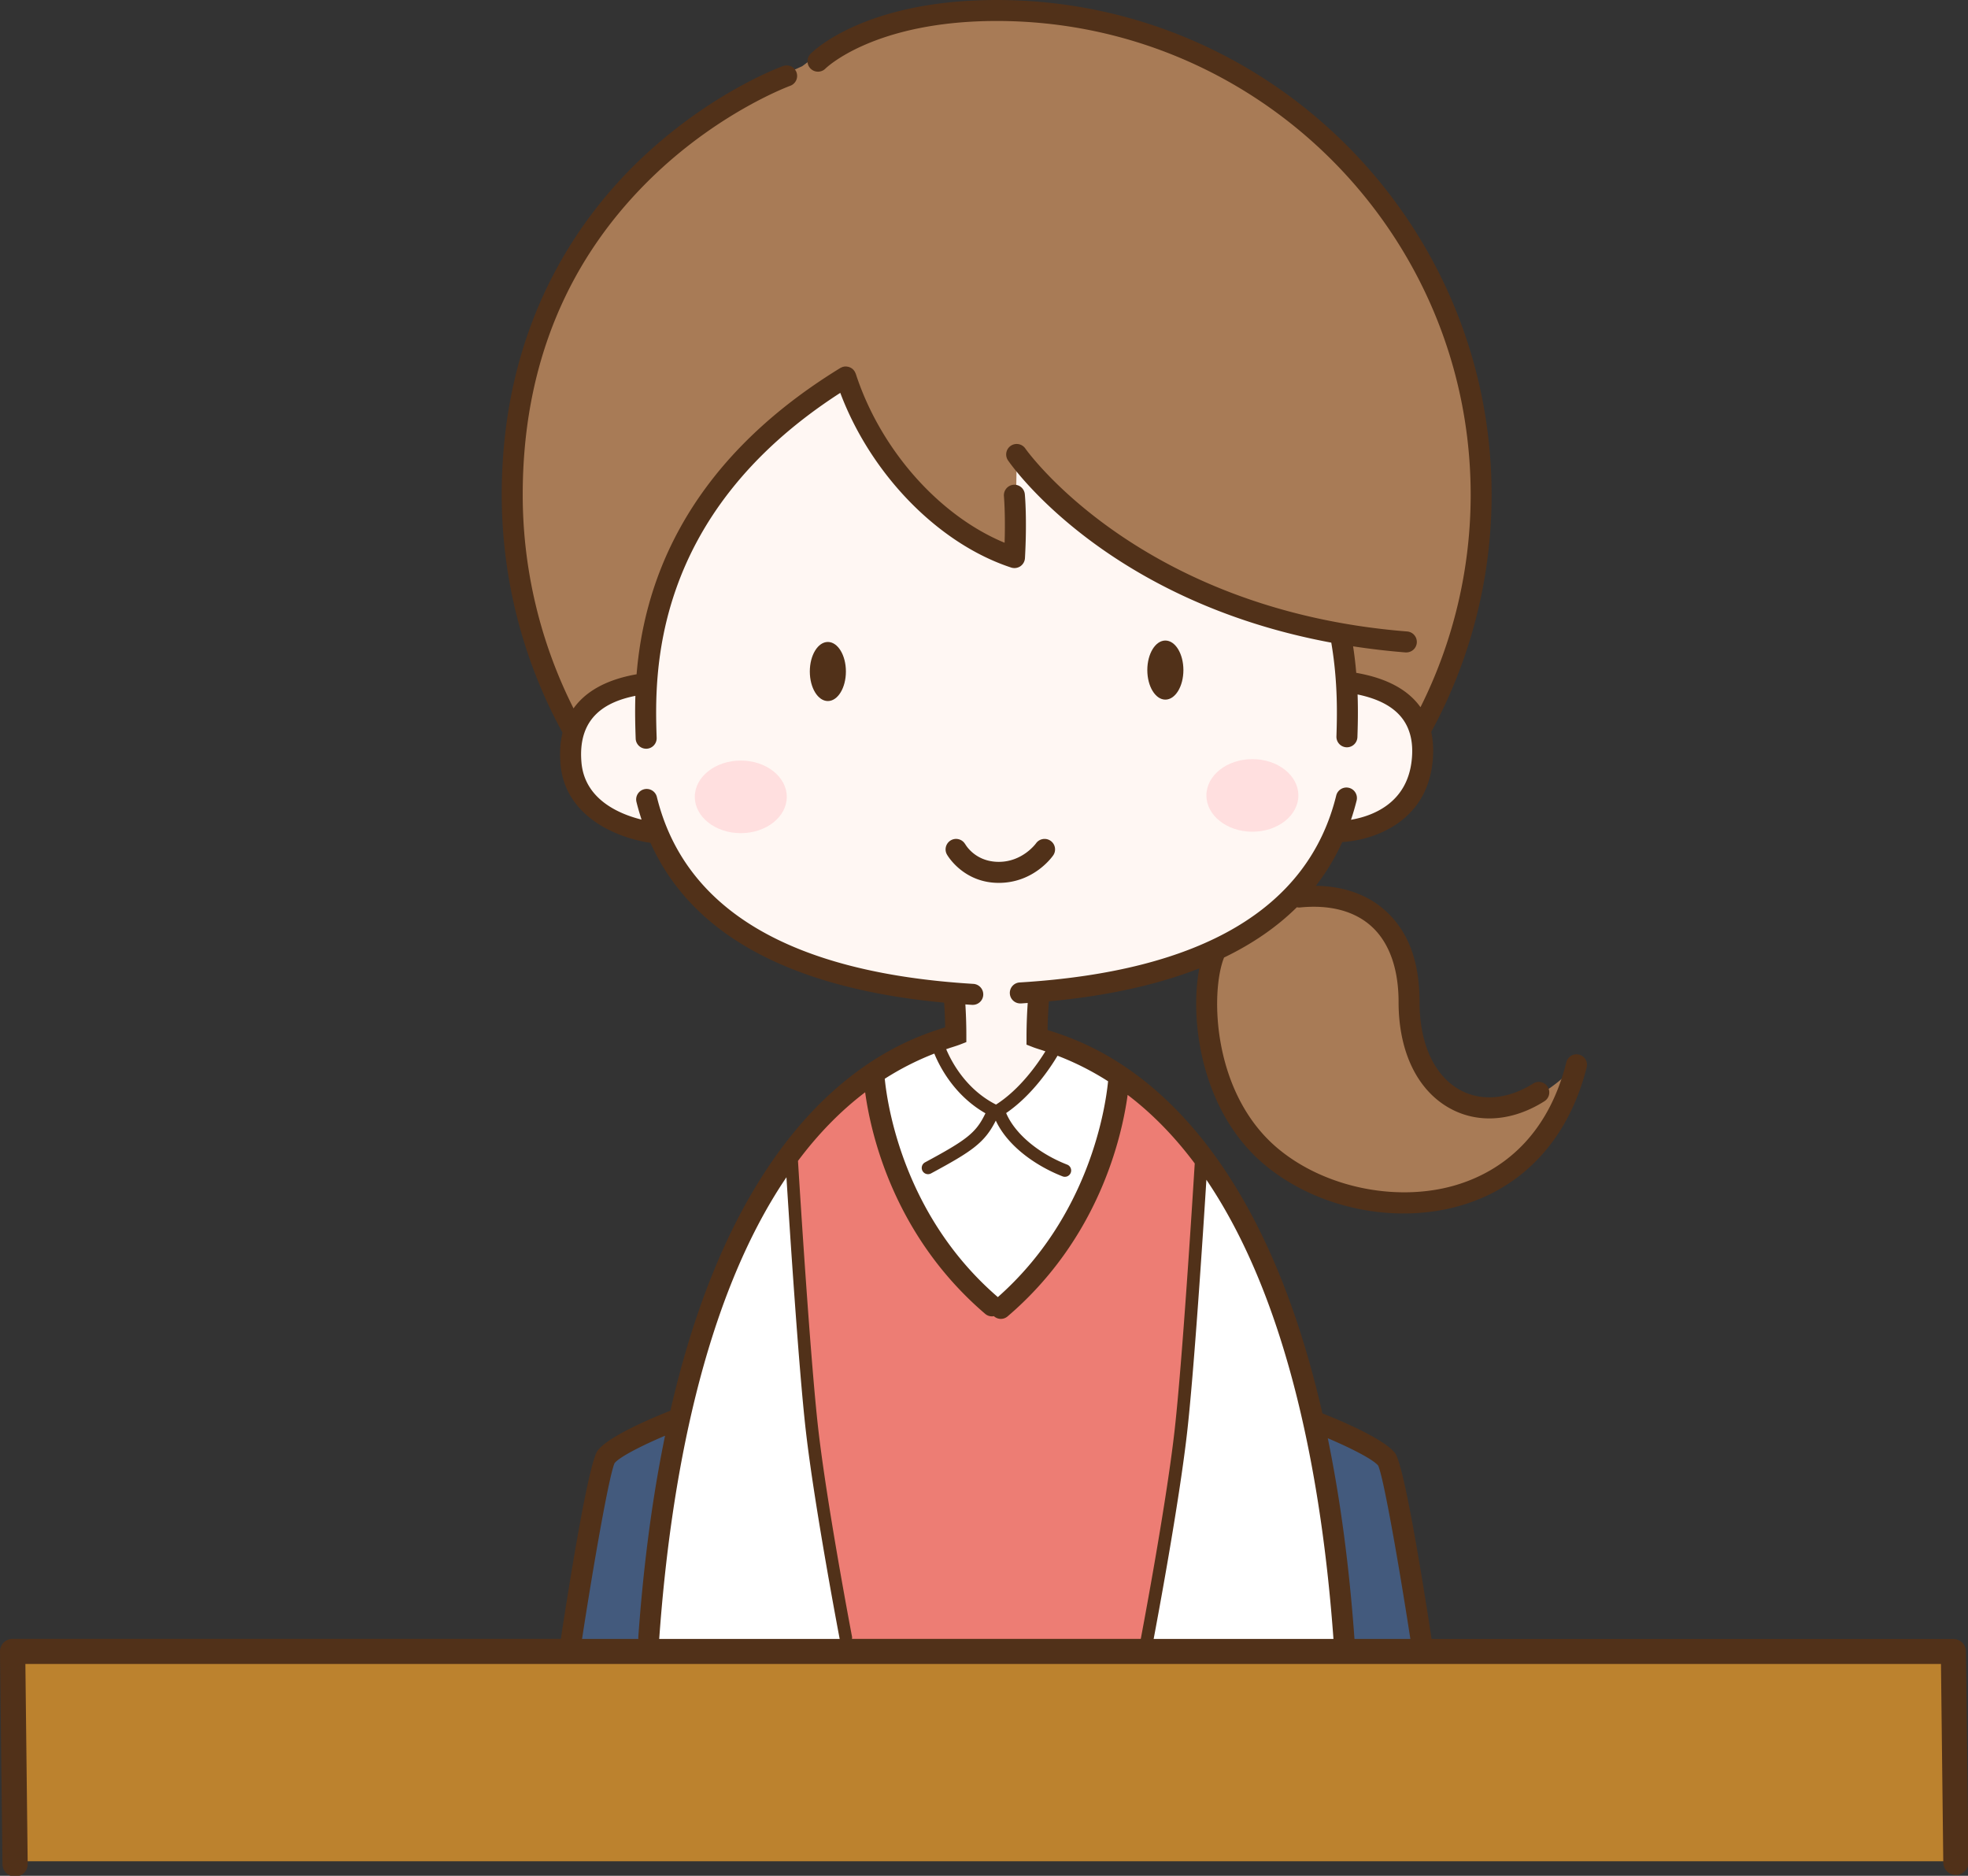
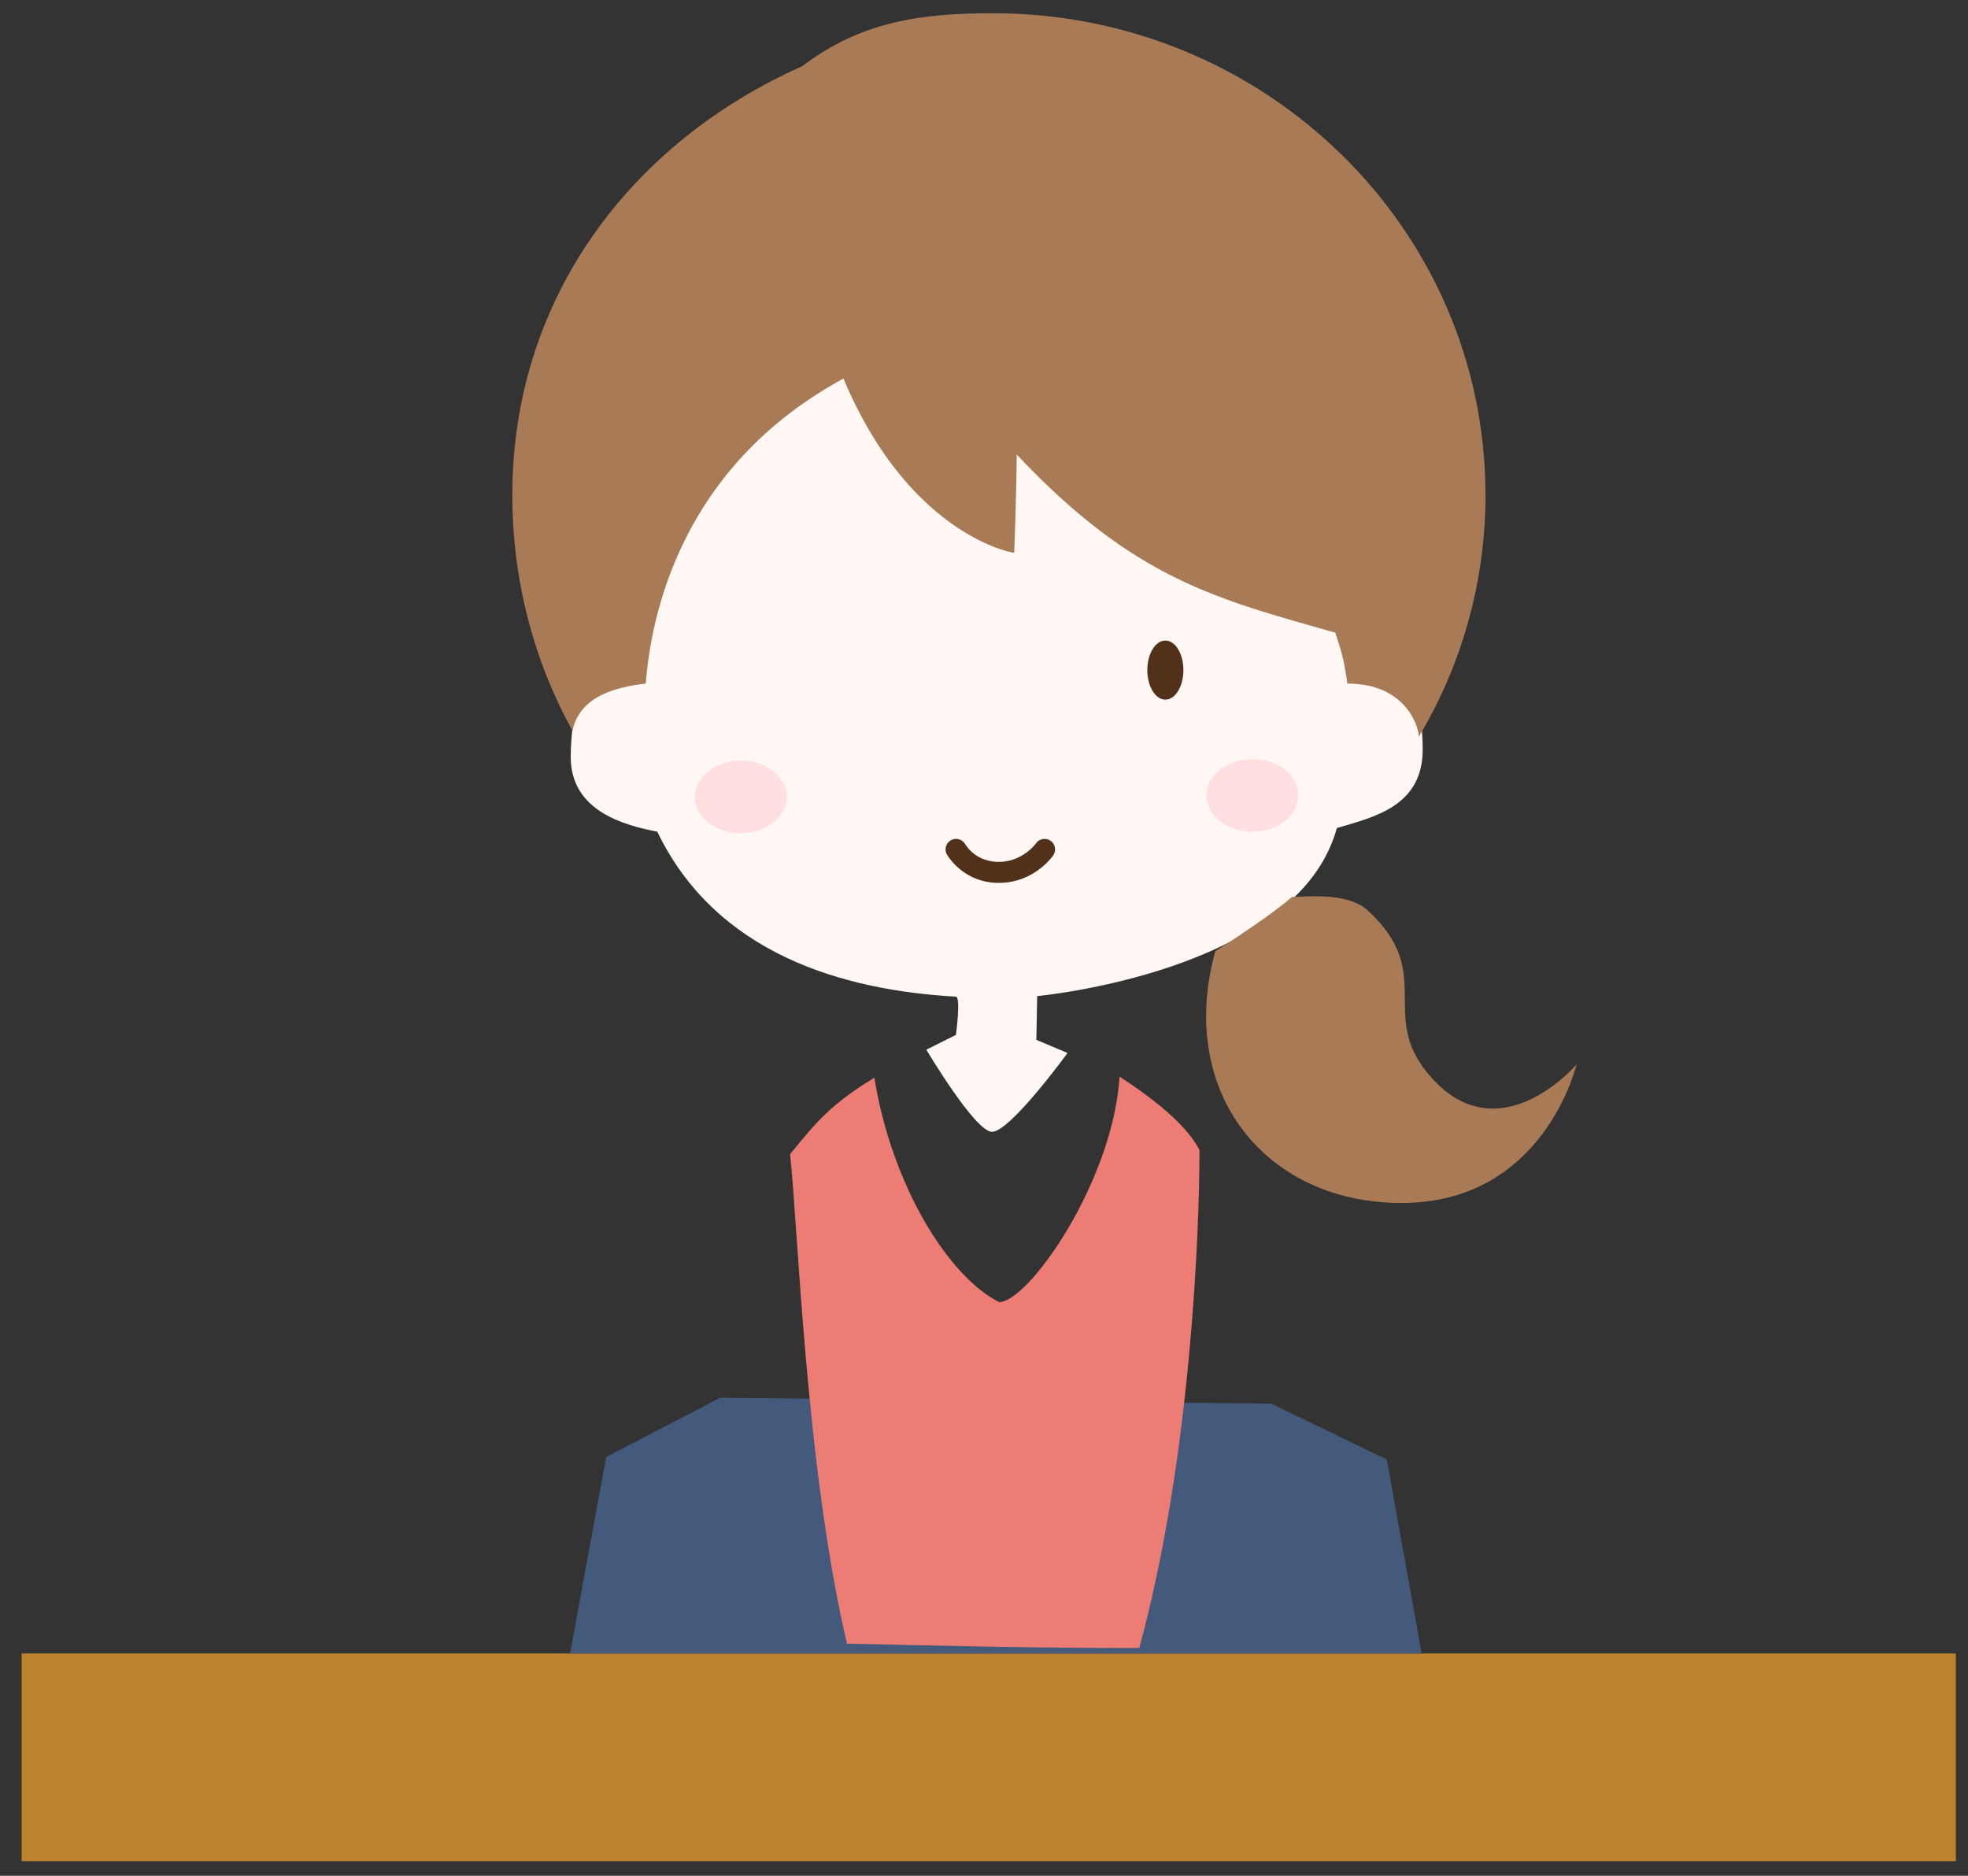
<svg xmlns="http://www.w3.org/2000/svg" viewBox="0 0 469 447" width="469" height="447">
  <rect x="0" y="0" width="469" height="447" fill="#333333" stroke="none" />
  <defs>
    <style>.cls-5{fill:#ffdfdf}.cls-6{fill:#a87b56}.cls-7{fill:#513119}</style>
  </defs>
  <g>
    <g>
      <path d="M5.15 394.02h460.96v49.52H5.15z" style="fill:#bc822e" />
      <path d="m330.49 347.8-27.55-13.32-131.29-1.39-27.19 14.11-8.61 46.82H338.8l-8.31-46.22z" style="fill:#435a7d" />
      <path d="M339.05 178.54c0 13.54-11.4 16.12-20.46 18.78-9.39 34.35-71.42 40.05-71.42 40.05l-.19 10.43 7.43 3.13s-13.67 18.78-18 18.78c-4.05 0-15.65-19.57-15.65-19.57l7.04-3.52s1.25-9.05-.01-9.12c-27.1-1.52-57.18-10.3-71.15-39.31-7.66-1.5-20.63-4.78-20.63-17.83 0-43.33 56.07-113.35 101.1-113.35s101.94 68.19 101.94 111.52Z" style="fill:#fff7f3" />
-       <path d="M288.54 278.33c-6.52-9.59-25.38-28.2-36.16-29.35-3.44 9.05-15.96 16.51-15.96 16.51s-10.83-9.86-14.09-18.08c-7.3 2.17-24.48 13.86-41.57 39.25-21.69 32.23-26.13 106.9-26.13 106.9H319.5c-2.87-75.72-24.44-105.65-30.96-115.24Z" style="fill:#fff" />
      <path d="M271.5 392.72c-26.37 0-46.17-.52-69.65-1.04-9.91-42-11.74-100.96-13.57-116.61 6.52-8.09 9.91-12 20.09-18.26 4.17 25.83 17.74 47.48 29.74 53.48 6.99 0 27.13-28.7 28.7-53.74 8.35 5.48 15.91 11.48 19.04 17.48 0 19.83-2.09 73.83-14.35 118.7Z" style="fill:#ed7d74" />
      <ellipse cx="176.54" cy="189.89" class="cls-5" rx="10.96" ry="8.65" />
      <ellipse cx="298.46" cy="189.55" class="cls-5" rx="10.96" ry="8.65" />
      <path d="M307.89 213.76c4.48-.17 13.52-.98 18.07 3.2 16.11 14.8 2.68 24.58 14.17 38.67 16.58 20.32 35.58-1.96 35.58-1.96s-7.57 32.31-40.57 32.98-54.91-25.94-45.52-59.98c14.09-9 18.26-12.92 18.26-12.92Z" class="cls-6" />
      <path d="M354.02 117.89c0 21.04-5.79 40.75-15.9 57.7.03-2.25-2.97-12.7-17.03-12.7-.93-6.65-1.52-7.83-2.87-12.12-27.92-7.98-47.77-12.53-75.93-42.46 0 7.63-.59 23.41-.59 23.41 1.35.34-24.47-2.87-40.7-41.51-38.95 21.16-45.86 56.7-47.11 72.68-12.27 1.35-16.37 6.05-17.46 11.26-9.17-16.61-14.34-35.79-14.34-56.22 0-46.44 27.83-83.78 69.11-102.17 13.89-10.57 28.09-12.61 45.41-12.61C301.44 3.15 354 54.52 354 117.89Z" class="cls-6" />
    </g>
-     <ellipse cx="197.29" cy="160.02" class="cls-7" rx="4.3" ry="7.04" />
    <ellipse cx="277.72" cy="159.68" class="cls-7" rx="4.3" ry="7.04" />
    <path d="M230.01 201.16a2.5 2.5 0 0 0-3.4-.92c-1.2.69-1.62 2.21-.93 3.41.16.28 3.95 6.74 12.34 6.74s12.77-6.27 12.96-6.54c.79-1.12.53-2.67-.59-3.47-1.12-.8-2.68-.54-3.48.57-.13.18-3.28 4.43-8.88 4.43s-7.89-4.03-8.01-4.23Z" class="cls-7" />
-     <path d="M468.52 393.53a3 3 0 0 0-3-2.96H341.17c-2.46-16.05-6.65-41.63-8.71-44.29-2.65-3.44-13.15-7.83-17.31-9.47-6.09-26.61-15.26-47.97-27.42-63.81-6.68-8.7-13.45-14.63-19.5-18.72-.07-.05-.14-.1-.21-.14-8.1-5.44-14.88-7.59-18.37-8.69.05-3.13.24-5.75.32-6.83 13.83-1.29 25.79-3.92 35.85-7.86-2.38 12.17.38 34.09 15.51 46.76 9.02 7.55 21.21 11.65 33.17 11.65 5.11 0 10.17-.75 14.93-2.3 14.44-4.69 24.63-16.26 28.71-32.58a2.5 2.5 0 0 0-4.85-1.21c-4.67 18.69-16.39 26.11-25.41 29.04-14.11 4.59-31.93 1.12-43.35-8.44-15.72-13.16-16.1-37.34-12.82-45.5 6.81-3.29 12.6-7.28 17.35-11.98.25.05.5.08.77.05 7.08-.71 12.95.84 16.98 4.48 4.25 3.84 6.49 10.09 6.49 18.07 0 11.81 4.46 21.04 12.23 25.32 2.91 1.61 6.1 2.4 9.39 2.4 4.32 0 8.83-1.37 13.13-4.09 1.17-.74 1.52-2.28.78-3.45a2.497 2.497 0 0 0-3.45-.78c-5.99 3.78-12.34 4.34-17.44 1.54-6.13-3.38-9.64-11.01-9.64-20.94s-2.81-16.96-8.14-21.78c-4.23-3.82-9.9-5.84-16.58-5.93 2.5-3.21 4.6-6.69 6.3-10.43 7.58-.46 19.89-4.74 21.49-18.79.27-2.39.26-4.96-.29-7.46 9.41-17.22 14.39-36.72 14.39-56.47C355.48 52.91 302.57 0 237.54 0c-31.56 0-43.89 12.32-44.4 12.85-.96.99-.93 2.56.05 3.52.98.96 2.56.95 3.53-.03.11-.11 11.59-11.34 40.83-11.34 62.27 0 112.93 50.66 112.93 112.93 0 17.6-4.13 34.98-11.96 50.6-2.65-3.74-7.36-6.81-15.31-8.19a91.45 91.45 0 0 0-.75-6.32c4 .61 8.16 1.11 12.49 1.45h.2c1.29 0 2.39-.99 2.49-2.3.11-1.38-.92-2.58-2.29-2.69-63.61-5.05-90.69-43.15-91-43.6a2.503 2.503 0 0 0-3.48-.64 2.494 2.494 0 0 0-.64 3.48c1.03 1.5 23.62 33.5 77.03 43.42 1.64 9.55 1.37 17.85 1.23 22.36a2.502 2.502 0 0 0 2.42 2.58h.08c1.34 0 2.45-1.07 2.5-2.42.08-2.44.19-5.95.04-10.17 6.91 1.43 11.04 4.5 12.45 9.31 0 .03.02.06.03.09.54 1.88.68 4.01.4 6.41-1.16 10.24-9.48 13.2-14.45 14.05.5-1.49.95-3.01 1.34-4.58.33-1.34-.49-2.7-1.83-3.03-1.34-.33-2.7.49-3.03 1.83-6.63 26.93-32.01 41.91-75.44 44.55a2.49 2.49 0 0 0-2.34 2.65 2.497 2.497 0 0 0 2.49 2.35h.15c.55-.03 1.08-.08 1.62-.11-.12 1.7-.29 4.77-.29 8.22v1.71l1.59.62c.46.18 1.11.38 1.92.64l.99.33c-1.81 2.94-6.07 9.08-11.77 12.69-7.17-3.63-10.63-10.25-11.87-13.2.43-.14.85-.3 1.29-.43.82-.26 1.47-.47 1.92-.64l1.59-.62v-1.71c0-2.88-.12-5.5-.23-7.27.54.04 1.07.08 1.62.11h.15c1.31 0 2.41-1.02 2.49-2.35a2.51 2.51 0 0 0-2.34-2.65c-43.43-2.63-68.81-17.62-75.44-44.55a2.506 2.506 0 0 0-3.03-1.83 2.501 2.501 0 0 0-1.83 3.03c.35 1.43.77 2.83 1.21 4.2-5.18-1.28-13.55-4.72-14.32-13.61-.97-11.11 6.25-14.55 12.85-15.88-.13 4.04-.02 7.49.07 10.18a2.498 2.498 0 0 0 2.5 2.42h.08c1.38-.04 2.46-1.2 2.42-2.58-.47-14.59-1.71-52.91 43.76-82.22 7.3 19.41 23.34 35.92 40.73 41.63a2.542 2.542 0 0 0 2.19-.31 2.53 2.53 0 0 0 1.09-1.92c.52-9.21 0-15-.03-15.24a2.501 2.501 0 0 0-2.72-2.26 2.514 2.514 0 0 0-2.26 2.72c0 .05.38 4.25.16 11.1-15.61-6.46-29.61-22.22-35.47-40.28 0-.01-.01-.02-.02-.03-.03-.08-.07-.16-.1-.23-.04-.08-.07-.16-.11-.23 0-.01 0-.02-.02-.03-.03-.05-.07-.09-.1-.14-.06-.08-.11-.16-.17-.23-.05-.06-.11-.11-.17-.16-.06-.06-.12-.12-.19-.17-.06-.05-.13-.09-.2-.13-.07-.04-.14-.09-.21-.12a4.97 4.97 0 0 0-.22-.09 2.25 2.25 0 0 0-.24-.08c-.07-.02-.15-.03-.22-.04-.08-.01-.17-.03-.26-.04h-.24c-.08 0-.16 0-.24.01-.09.01-.18.04-.28.06-.06.01-.12.02-.17.04-.01 0-.02.01-.03.02-.08.03-.16.07-.24.1-.08.04-.16.07-.23.11-.01 0-.02 0-.03.02-38.43 23.56-46.91 53.21-48.54 72.98-7.73 1.36-12.37 4.41-15.03 8.13a113.175 113.175 0 0 1-12.11-50.89c0-30.87 10.69-56.64 31.76-76.58 15.79-14.94 31.82-20.83 31.98-20.89a2.501 2.501 0 1 0-1.69-4.71c-.69.25-17.03 6.23-33.57 21.82-15.27 14.4-33.48 40.03-33.48 80.36 0 19.82 5.01 39.39 14.49 56.66-.62 2.53-.69 5.13-.48 7.55 1.1 12.65 13.73 17.62 21.43 18.71 9.84 21.88 33.32 34.66 69.99 38.09.09 1.34.21 3.46.25 5.88-3.48 1.1-10.26 3.24-18.36 8.68-.08.05-.15.09-.22.15-6.04 4.09-12.81 10.02-19.49 18.72-12.16 15.84-21.32 37.2-27.42 63.81-4.16 1.64-14.66 6.03-17.31 9.47-2.08 2.7-6.35 28.89-8.8 44.9H3c-.8 0-1.57.32-2.13.89a3.01 3.01 0 0 0-.87 2.14l.59 50.67a3 3 0 0 0 3 2.96h.04a3.011 3.011 0 0 0 2.97-3.04l-.55-47.64h456.51l.55 47.32a3 3 0 0 0 3 2.96h.04a2.996 2.996 0 0 0 2.96-3.04l-.59-50.28Zm-140.09-44.29c1.23 2.59 4.78 22.54 7.68 41.32h-13.32c-1.25-17.39-3.38-33.34-6.36-47.83 5.12 2.18 10.65 4.91 12 6.51Zm-10.65 41.32h-42.85c.8-4.24 6.05-32.26 7.97-49.17 1.64-14.42 3.77-47.03 4.6-60.25 19.83 29.28 27.59 72.41 30.28 109.42Zm-82.93-125.28c-2.23 4.68-4.44 6.34-14.42 11.72a1.499 1.499 0 0 0 1.42 2.64c9.74-5.25 12.8-7.3 15.46-12.6 2.96 6.34 9.95 10.97 15.92 13.29a1.496 1.496 0 0 0 1.94-.86c.3-.77-.08-1.64-.85-1.94-6.93-2.7-12.5-7.44-14.54-12.29 6.23-4.26 10.59-10.88 12.24-13.66 4.28 1.64 8.29 3.69 12.05 6.09-.64 6.47-4.54 32.23-26.27 51.43-22.34-19.26-26.3-45.49-26.95-52.03 3.69-2.36 7.62-4.37 11.81-6 1.28 3.14 4.78 9.99 12.19 14.23Zm-28.67-4.97c1.37 9.99 6.84 34.17 28.6 52.78.47.4 1.05.6 1.62.6.15 0 .3-.02.45-.05.47.42 1.06.65 1.66.65s1.15-.2 1.62-.6c21.76-18.6 27.23-42.78 28.6-52.78 6 4.56 11.31 10.08 15.99 16.34-.57 9.25-3 47.8-4.82 63.79-2.06 18.12-7.98 49.19-8.04 49.5h-68.83c.04-.19.05-.4 0-.61-.06-.31-5.98-31.38-8.04-49.5-1.82-15.99-4.25-54.54-4.82-63.79 4.68-6.26 9.99-11.78 15.99-16.34Zm-18.76 20.23c.83 13.22 2.96 45.83 4.6 60.25 2.07 18.24 8.02 49.41 8.08 49.73 0 .02.01.03.02.04h-43.03s.02-.1.02-.15c2.66-37.11 10.39-80.47 30.31-109.87Zm-40.93 68.09c1.35-1.59 6.89-4.33 12-6.5-2.99 14.52-5.12 30.5-6.37 47.93-.01.17 0 .34.01.5h-13.42c2.92-18.96 6.53-39.31 7.77-41.93Z" class="cls-7" />
  </g>
</svg>